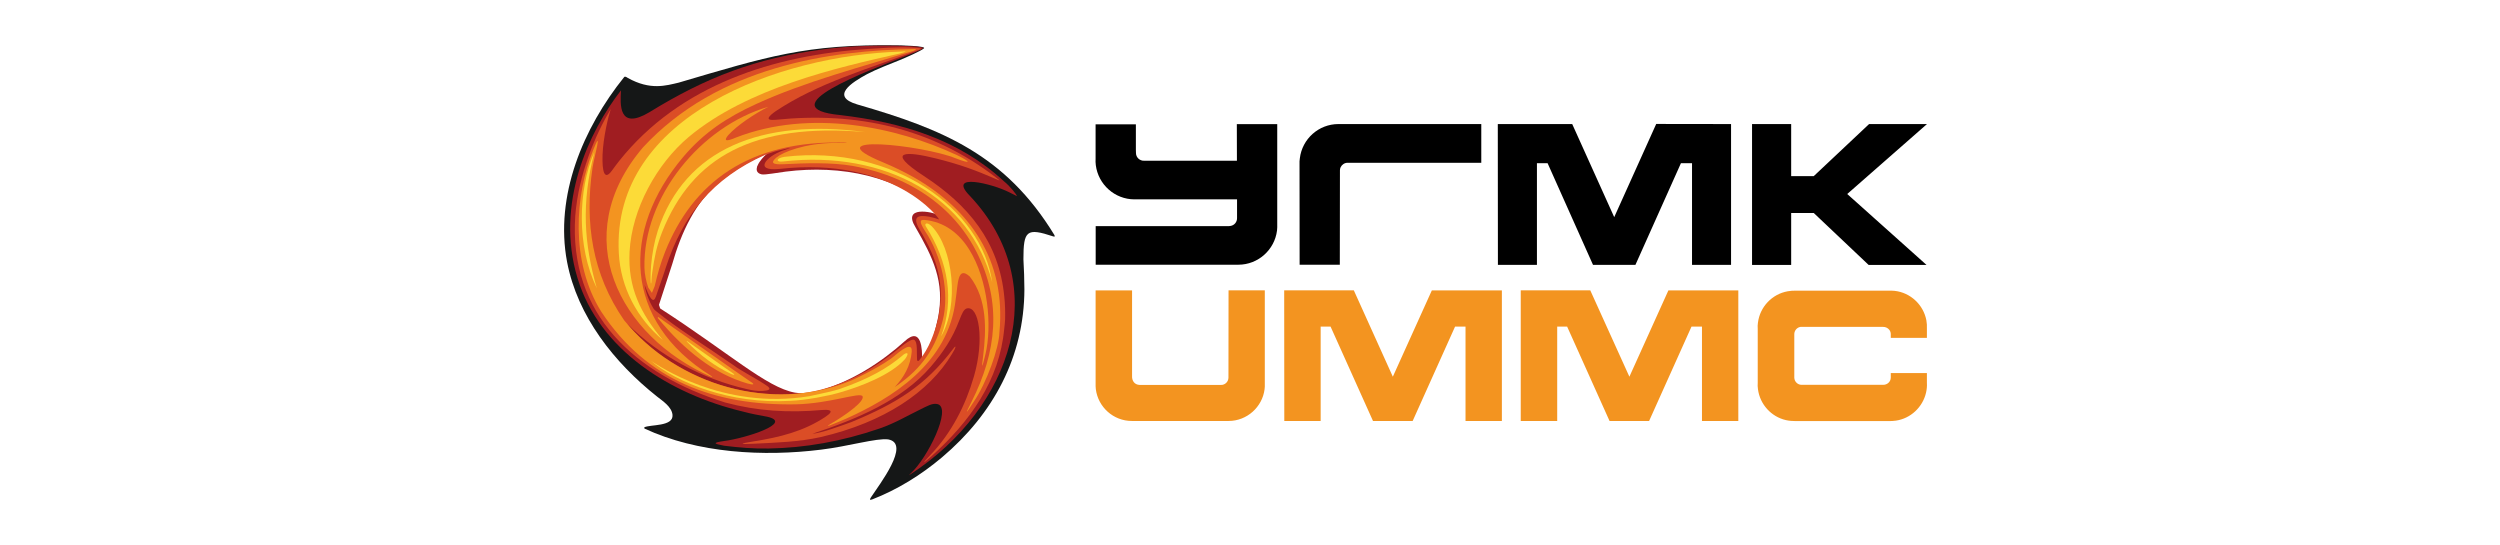
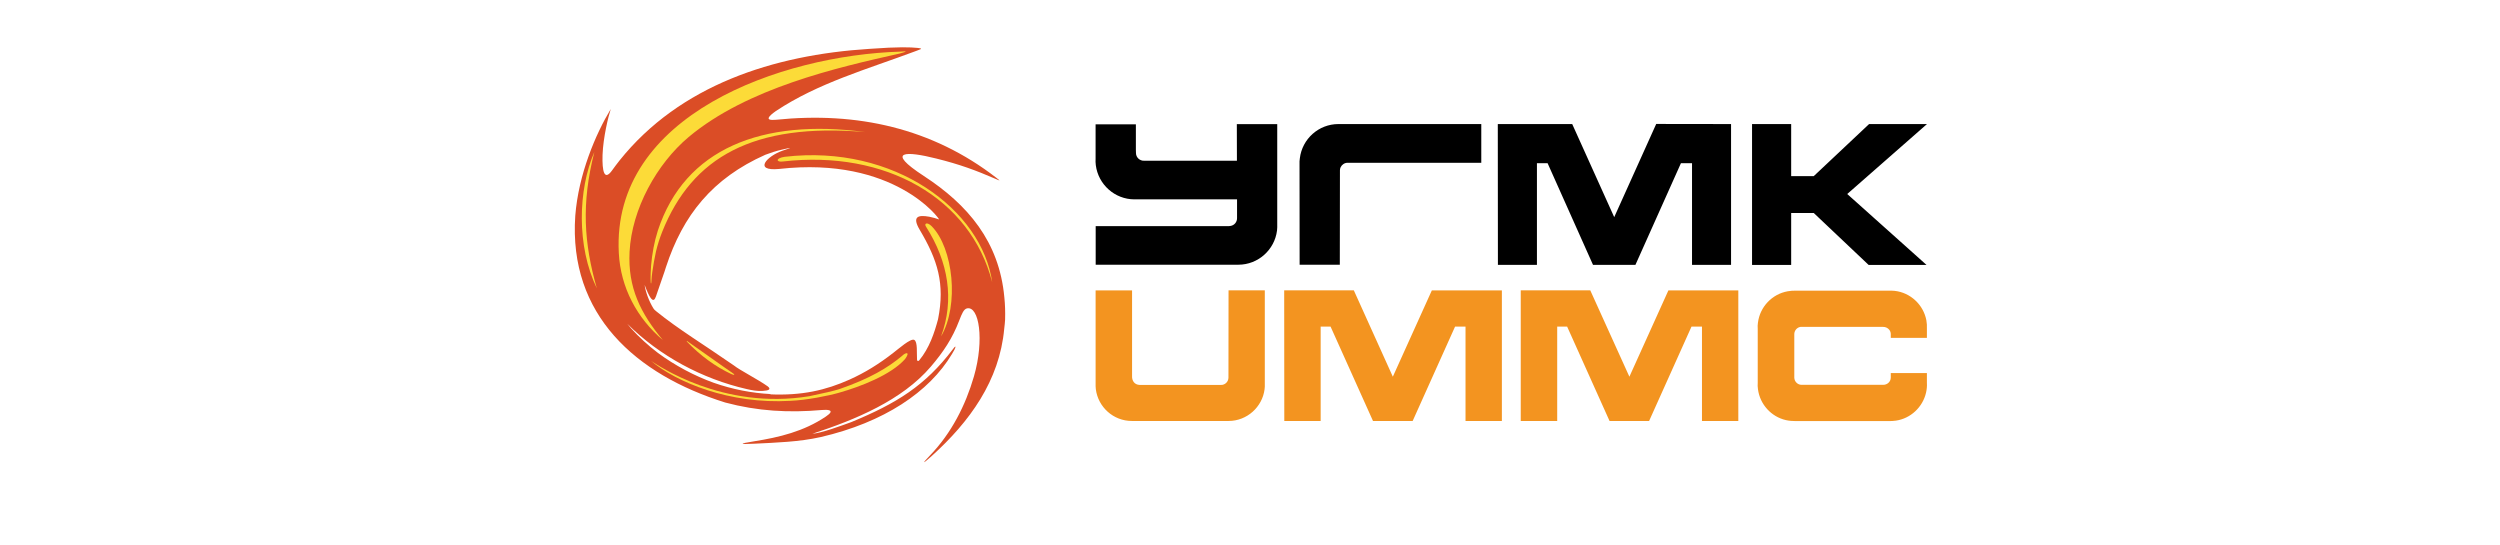
<svg xmlns="http://www.w3.org/2000/svg" width="220" height="48" viewBox="0 0 220 48" fill="none">
-   <path fill-rule="evenodd" clip-rule="evenodd" d="M68.814 34.934C64.461 35.104 60.954 31.058 57.998 27.142C57.961 27.049 57.359 26.197 57.483 25.934C58.589 22.489 59.641 21.532 60.7 18.951C61.477 17.186 65.756 13.197 67.65 13.439L67.659 13.628C64.997 15.833 68.102 15.093 69.876 14.8C73.665 14.512 76.984 14.737 80.466 16.698C81.179 16.557 82.952 19.147 82.877 19.316C82.586 19.618 80.775 18.837 80.68 19.448C81.151 20.405 81.536 21.128 82.014 22.094C83.316 25.539 83.214 28.026 81.394 31.169C81.291 31.349 80.878 32.063 80.7 31.884C80.267 31.441 80.596 30.42 80.419 30.101C80.306 29.905 80.4 29.932 80.239 30.064C78.918 31.069 77.482 31.997 76.037 32.803C73.786 33.977 71.308 34.934 68.814 34.934ZM76.638 43.775C77.371 42.649 80.183 39.045 78.167 38.669C77.163 38.529 74.612 39.288 72.248 39.57C67.2 40.2 61.395 39.89 56.712 37.713L56.693 37.608C57.191 37.337 59.274 37.564 59.181 36.511C59.114 35.797 58.316 35.291 57.819 34.896C54.067 31.921 50.822 27.856 49.903 23.052C48.796 17.233 51.33 11.245 54.931 6.777C54.987 6.712 55.108 6.759 55.248 6.86C57.237 7.97 58.616 7.528 59.713 7.275C67.519 4.976 70.905 3.877 78.937 3.989C79.104 3.989 81.544 4.036 81.309 4.252C81.065 4.478 79.677 5.087 79.161 5.295C78.42 5.596 77.097 6.101 76.292 6.531C74.957 7.256 73.035 8.477 75.436 9.189C82.952 11.367 88.467 13.619 92.772 20.659C92.849 20.8 92.839 20.855 92.669 20.8C90.344 20.029 90.061 20.283 90.061 22.818C90.108 23.701 90.147 24.582 90.147 25.464C90.128 31.377 87.425 36.418 82.894 40.247C81.029 41.823 78.936 43.099 76.789 43.935C76.562 44.02 76.489 44.001 76.638 43.775Z" fill="#151717" />
-   <path fill-rule="evenodd" clip-rule="evenodd" d="M69.94 34.549C70.459 34.626 70.935 34.661 71.574 34.514C74.848 33.732 77.7 31.753 79.604 30.035C81.114 28.638 81.16 30.84 81.142 31.593C81.142 31.771 81.235 31.744 81.349 31.601C81.827 31.011 82.371 28.815 82.551 27.942C83.169 24.797 82.082 22.628 80.561 19.994C79.399 18.114 81.94 18.594 82.728 18.961C83.197 19.176 83.131 19.194 82.737 18.829C79.097 15.449 73.956 14.492 69.144 15.102C68.441 15.187 67.344 15.402 67.032 15.346C66.048 15.13 66.93 13.995 67.493 13.526C65.936 14.135 64.556 15.036 63.413 15.956C61.218 17.701 59.941 20.461 59.154 23.248L57.99 26.825L58.094 27.142C64.192 31.085 67.447 34.089 69.94 34.549ZM84.998 13.928L84.867 13.863L84.998 13.928ZM80.147 41.654C81.611 40.332 83.796 35.911 82.512 35.563C82.054 35.449 81.622 35.722 80.908 36.07C79.933 36.539 78.741 37.251 77.39 37.713C74.041 38.858 70.823 39.412 67.661 39.469C66.292 39.496 64.998 39.381 63.722 39.224C62.823 39.052 62.643 38.969 63.694 38.812C65.597 38.576 69.904 37.197 67.503 36.67C66.537 36.483 66.274 36.455 65.383 36.22C58.966 34.682 52.729 30.805 50.815 24.452C48.834 17.908 51.837 11.564 54.65 7.948C54.577 9.18 54.408 11.507 57.146 9.876C62.128 6.804 66.499 5.125 72.409 4.346C74.434 4.074 76.415 3.998 78.461 4.017C79.004 4.028 79.529 4.036 79.98 4.057C80.757 4.093 81.255 4.169 81.246 4.214L81.125 4.328C80.645 4.57 80.129 4.769 79.622 4.966C76.405 6.222 67.549 9.517 73.964 10.128C79.341 10.766 84.34 12.248 88.339 15.946C88.892 16.388 89.518 17.185 89.482 17.26C89.472 17.26 89.088 17.044 88.798 16.914C87.334 16.172 83.309 15.16 85.345 17.232C92.726 25.077 89.069 35.863 80.176 41.701C79.914 41.88 79.905 41.871 80.147 41.654Z" fill="#A01D21" />
  <path fill-rule="evenodd" clip-rule="evenodd" d="M81.778 19.072C82.079 19.128 82.416 19.233 82.632 19.309C82.744 19.327 78.72 13.722 68.56 14.868C66.262 15.084 67.473 13.742 68.861 13.262C69.621 13.007 69.884 12.915 68.805 13.169C68.306 13.28 67.819 13.441 67.35 13.619C62.698 15.693 60.099 18.924 58.599 23.521C58.466 23.983 58.149 24.816 57.885 25.616C57.669 26.16 57.557 27.294 56.73 25.079C56.786 25.586 57.089 26.489 57.51 27.154C57.557 27.229 57.623 27.294 57.752 27.397C59.723 28.993 61.872 30.278 64.592 32.166C65.089 32.569 66.731 33.403 67.566 34.005C67.895 34.269 67.623 34.372 67.133 34.399C66.627 34.428 66.206 34.352 65.717 34.239C61.797 33.34 58.054 31.337 55.201 28.495C55.314 28.636 55.428 28.768 55.539 28.899C56.252 29.688 57.041 30.403 57.885 31.048C59.404 32.174 61.139 33.086 62.81 33.686C64.442 34.258 66.149 34.596 67.857 34.68L67.706 34.7C70.559 34.831 72.669 34.342 74.781 33.395C76.112 32.795 77.351 32.034 78.635 31.03C79.029 30.738 80.145 29.734 80.456 29.913C80.764 30.082 80.661 31.058 80.699 31.658C80.708 31.781 80.811 31.808 80.888 31.714C81.787 30.626 82.227 29.294 82.548 28.092C83.175 24.947 82.5 22.872 80.953 20.254C80.249 19.082 80.736 18.883 81.778 19.072ZM80.559 4.506C76.292 6.1 71.994 7.303 68.278 9.771C67.641 10.222 67.237 10.634 68.269 10.541C75.399 9.808 82.032 11.273 87.679 15.647C88.073 15.957 88.045 15.928 87.604 15.74C85.849 14.979 84.462 14.466 82.379 13.948C79.761 13.291 77.83 13.226 81.3 15.488C85.164 18.01 87.931 21.25 88.382 26.16C88.449 26.787 88.467 27.435 88.449 28.128C88.43 28.383 88.411 28.647 88.374 28.909C87.96 33.517 85.316 37.122 81.994 40.125C81.158 40.875 81.084 40.866 81.882 40.032C83.72 38.106 84.959 35.704 85.71 33.113C86.638 29.895 86.16 26.91 85.099 27.137C84.808 27.201 84.649 27.594 84.416 28.196C83.813 29.781 83.008 30.983 81.91 32.268C79.368 35.234 75.325 36.914 71.488 38.172C72.341 38.097 73.993 37.477 74.922 37.142C78.9 35.496 81.412 33.948 83.852 30.731C84.209 30.243 84.124 30.607 83.767 31.163C81.769 34.504 77.792 37.169 72.229 38.461C70.333 38.887 68.298 38.951 66.356 39.047C65.051 39.111 64.977 39.054 66.337 38.839C68.588 38.482 70.728 37.966 72.669 36.661C73.599 36.041 72.781 36.041 72.341 36.079C69.414 36.34 66.656 36.182 63.815 35.421C55.961 32.964 50.023 27.707 50.624 18.988C50.906 15.338 52.417 11.798 53.748 9.593C53.532 10.24 53.081 12.099 53.024 13.628C52.978 15.102 53.184 15.91 53.832 15.037C54.077 14.69 54.264 14.454 54.516 14.127C59.818 7.5 68.054 4.835 76.488 4.301C79.18 4.103 80.118 4.158 80.717 4.214C81.366 4.28 80.953 4.338 80.559 4.506Z" fill="#DB4D26" />
-   <path fill-rule="evenodd" clip-rule="evenodd" d="M67.613 9.396C66.394 10.017 64.884 11.01 64.076 11.902C63.682 12.389 63.842 12.502 64.78 12.098C71.272 9.575 78.852 11.143 84.245 13.666C85.532 14.294 85.418 14.445 84.096 13.929C81.168 12.746 71.525 11.732 77.706 14.286C78.653 14.681 79.563 15.122 80.427 15.608C85.351 18.433 88.551 22.872 87.95 29.237C87.923 30.598 86.836 33.686 85.662 35.394C84.939 36.53 84.912 36.492 85.493 35.366C87.698 30.983 88.205 26.627 85.934 22.17C84.584 19.503 82.407 17.43 79.638 16.079C78.25 15.403 76.712 14.905 75.051 14.604C73.195 14.276 70.793 14.352 68.936 14.453C67.98 14.5 67.781 14.323 68.325 13.862C68.897 13.384 70.811 12.605 73.448 12.578C73.749 12.586 74.695 12.605 74.47 12.549C65.822 12.286 60.932 16.143 58.532 22.15C58.128 23.155 57.856 24.14 57.613 25.183L57.369 25.773L57.049 25.304C56.861 24.788 56.72 24.103 56.711 23.567C56.572 17.326 61.658 11.132 67.613 9.396ZM80.549 4.318C80.633 4.327 80.633 4.375 80.352 4.487C75.97 5.839 70.793 7.191 66.524 9.161C63.963 10.336 61.946 11.658 60.118 13.817C54.655 20.283 54.836 28.243 62.546 33.058C62.612 33.104 62.782 33.235 62.603 33.169C54.47 29.583 49.911 20.79 56.59 12.963C63.148 5.867 73.045 4.413 80.549 4.318ZM57.875 27.97L57.922 27.895L64.441 32.477L66.055 33.592C66.441 33.818 66.356 33.912 65.764 33.741C62.847 32.898 60.239 30.841 57.875 27.97ZM54.92 28.178C59.602 33.958 67.941 36.315 74.762 33.545C75.38 33.302 77.83 32.101 78.758 31.275C79.827 30.364 80.286 30.297 80.23 30.974C80.126 32.175 79.554 33.198 78.739 34.061C80.625 32.794 82.209 31.132 82.951 28.233C83.599 25.727 82.847 22.48 81.403 20.33C80.897 19.542 80.924 19.308 81.365 19.355C83.121 19.523 84.414 20.547 85.305 21.984C86.947 24.62 87.322 28.676 86.714 31.198C86.412 32.428 86.357 32.559 86.525 31.256C86.788 29.078 86.9 26.337 85.342 24.337C84.236 23.335 84.31 25.023 84.105 26.318C83.485 32.015 78.448 35.066 74.319 36.906L74.33 36.896C73.906 37.083 73.495 37.251 73.101 37.403C72.893 37.487 72.679 37.543 73.063 37.319C74.452 36.511 76.112 35.319 75.906 34.868C75.642 34.484 73.11 35.507 70.005 35.583C62.941 35.695 56.947 33.545 52.914 27.434C50.145 23.005 50.616 17.129 52.19 13.226C53.081 11.001 52.275 13.883 52.142 14.764C51.432 19.607 52.124 24.141 54.92 28.178Z" fill="#F39420" />
  <path fill-rule="evenodd" clip-rule="evenodd" d="M82.812 29.604C84.004 26.383 83.46 23.052 81.499 19.964C81.293 19.674 81.564 19.495 81.979 19.899C83.89 21.821 84.426 26.855 82.812 29.604ZM60.429 30.045L60.457 30.008L63.703 32.297L64.501 32.85C64.698 32.962 64.631 33.049 64.351 32.915C62.951 32.258 61.648 31.313 60.429 30.045ZM71.217 34.867C72.351 34.635 73.525 34.363 73.9 34.229C76.555 33.31 78.13 32.362 79.379 31.321C79.669 31.021 80.147 30.897 79.65 31.593C78.404 32.993 75.73 34.024 73.844 34.558C72.941 34.822 70.972 35.217 69.557 35.273C64.2 35.59 59.518 33.63 57.295 31.762C57.83 32.098 63.572 36.116 71.217 34.867ZM57.887 20.302C60.259 13.065 67.081 10.41 76.133 11.622C66.283 10.774 60.898 13.846 58.28 20.386C58.046 20.979 57.867 21.541 57.728 22.123C57.597 22.725 57.484 23.352 57.399 23.963C57.314 24.545 57.333 24.939 57.296 24.949C57.238 24.965 57.23 24.281 57.296 23.363C57.389 22.328 57.569 21.299 57.887 20.302ZM54.455 22.263C53.806 10.109 68.749 4.862 79.229 4.542C79.837 4.497 79.896 4.514 79.163 4.713C73.638 5.951 65.748 7.754 60.607 12.054C57.793 14.417 55.598 18.386 55.402 22.16C55.241 25.313 56.367 27.575 58.337 29.931C56.058 28.008 54.611 25.305 54.455 22.263ZM52.306 13.367C51.142 17.918 51.394 21.436 52.521 25.37C50.729 21.673 50.86 16.698 52.306 13.367ZM68.9 14.21C68.32 14.296 68.196 13.928 69.051 13.799C78.713 12.665 86.423 18.489 87.315 24.846C85.411 17.41 77.925 13.177 68.9 14.21Z" fill="#FCDB38" />
  <path fill-rule="evenodd" clip-rule="evenodd" d="M114.367 23.296H117.903L117.914 15.242C117.914 15.064 117.895 14.868 117.979 14.709C118.091 14.482 118.326 14.324 118.587 14.324H118.627H130.353V10.917H117.961H117.876H117.782C116.038 10.917 114.592 12.23 114.386 13.928L114.358 14.191V14.352V14.502L114.367 23.296ZM96.42 19.899H108.148L108.287 19.881C108.608 19.834 108.86 19.551 108.86 19.202V17.544H100.005H99.836C98.091 17.544 96.647 16.228 96.431 14.539C96.403 14.352 96.403 14.144 96.412 13.958V10.942H99.957V13.188L99.966 13.471C99.966 13.855 100.304 14.163 100.68 14.144H108.849L108.841 10.924H112.397V19.71C112.405 19.87 112.397 20.132 112.378 20.29C112.163 21.981 110.718 23.295 108.973 23.295H108.803H96.42V19.899V19.899ZM154.18 10.917H157.623V15.497H159.612L164.48 10.917H169.575L162.557 17.073L169.536 23.316H164.442L159.612 18.745H157.623V23.316H154.18V10.917V10.917ZM131.816 10.917H138.355L142.051 19.109L145.747 10.908C147.951 10.908 150.128 10.917 152.333 10.917V23.306H148.898V14.361H147.922L143.918 23.306H140.184L136.188 14.361H135.25V23.306H131.816C131.816 19.176 131.806 15.057 131.806 10.925H131.816V10.917H131.816Z" fill="black" />
  <path fill-rule="evenodd" clip-rule="evenodd" d="M96.414 25.557H99.622V33.094C99.604 33.478 99.81 33.855 100.29 33.874H107.437C107.793 33.893 108.104 33.592 108.104 33.235L108.112 25.548H111.303V33.704V33.995V34.006L111.284 34.25C111.086 35.816 109.735 37.046 108.112 37.046H99.604C97.972 37.046 96.631 35.816 96.433 34.25L96.414 34.006V33.995V33.704V25.557H96.414ZM119.135 25.548L122.569 33.15L126.001 25.557H132.165V37.046H128.966V28.739H128.047L124.314 37.046H120.824L117.089 28.739H116.218V37.046H113.018C113.018 33.207 113.009 29.377 113.009 25.548H119.135V25.548ZM139.943 25.548L143.386 33.15L146.818 25.557H152.972V37.046H149.774V28.739H148.853L145.121 37.046H141.64L137.907 28.739H137.034V37.046H133.825V25.548H139.943V25.548ZM157.898 31.256V33.03V33.235C157.907 33.592 158.216 33.883 158.565 33.864H165.713C166.077 33.873 166.388 33.592 166.388 33.226V32.831H169.567V33.695C169.586 33.987 169.558 34.257 169.493 34.55C169.201 35.825 168.141 36.831 166.829 37.018C166.63 37.046 166.426 37.056 166.219 37.056H158.029C157.737 37.056 157.457 37.036 157.165 36.971C155.872 36.679 154.868 35.583 154.699 34.239C154.668 34.062 154.668 33.873 154.68 33.695V31.255V28.937C154.668 28.759 154.668 28.571 154.699 28.392C154.877 26.995 155.947 25.877 157.316 25.633C157.55 25.586 157.794 25.577 158.029 25.577H166.219C166.388 25.577 166.555 25.577 166.725 25.595C168.122 25.747 169.257 26.815 169.521 28.186C169.567 28.439 169.577 28.664 169.567 28.937V29.733H166.388V29.406C166.388 29.265 166.341 29.124 166.256 29.021C166.133 28.862 165.919 28.758 165.713 28.767H158.565H158.442C158.142 28.815 157.916 29.067 157.898 29.377V29.555V31.256V31.256Z" fill="#F39420" />
</svg>